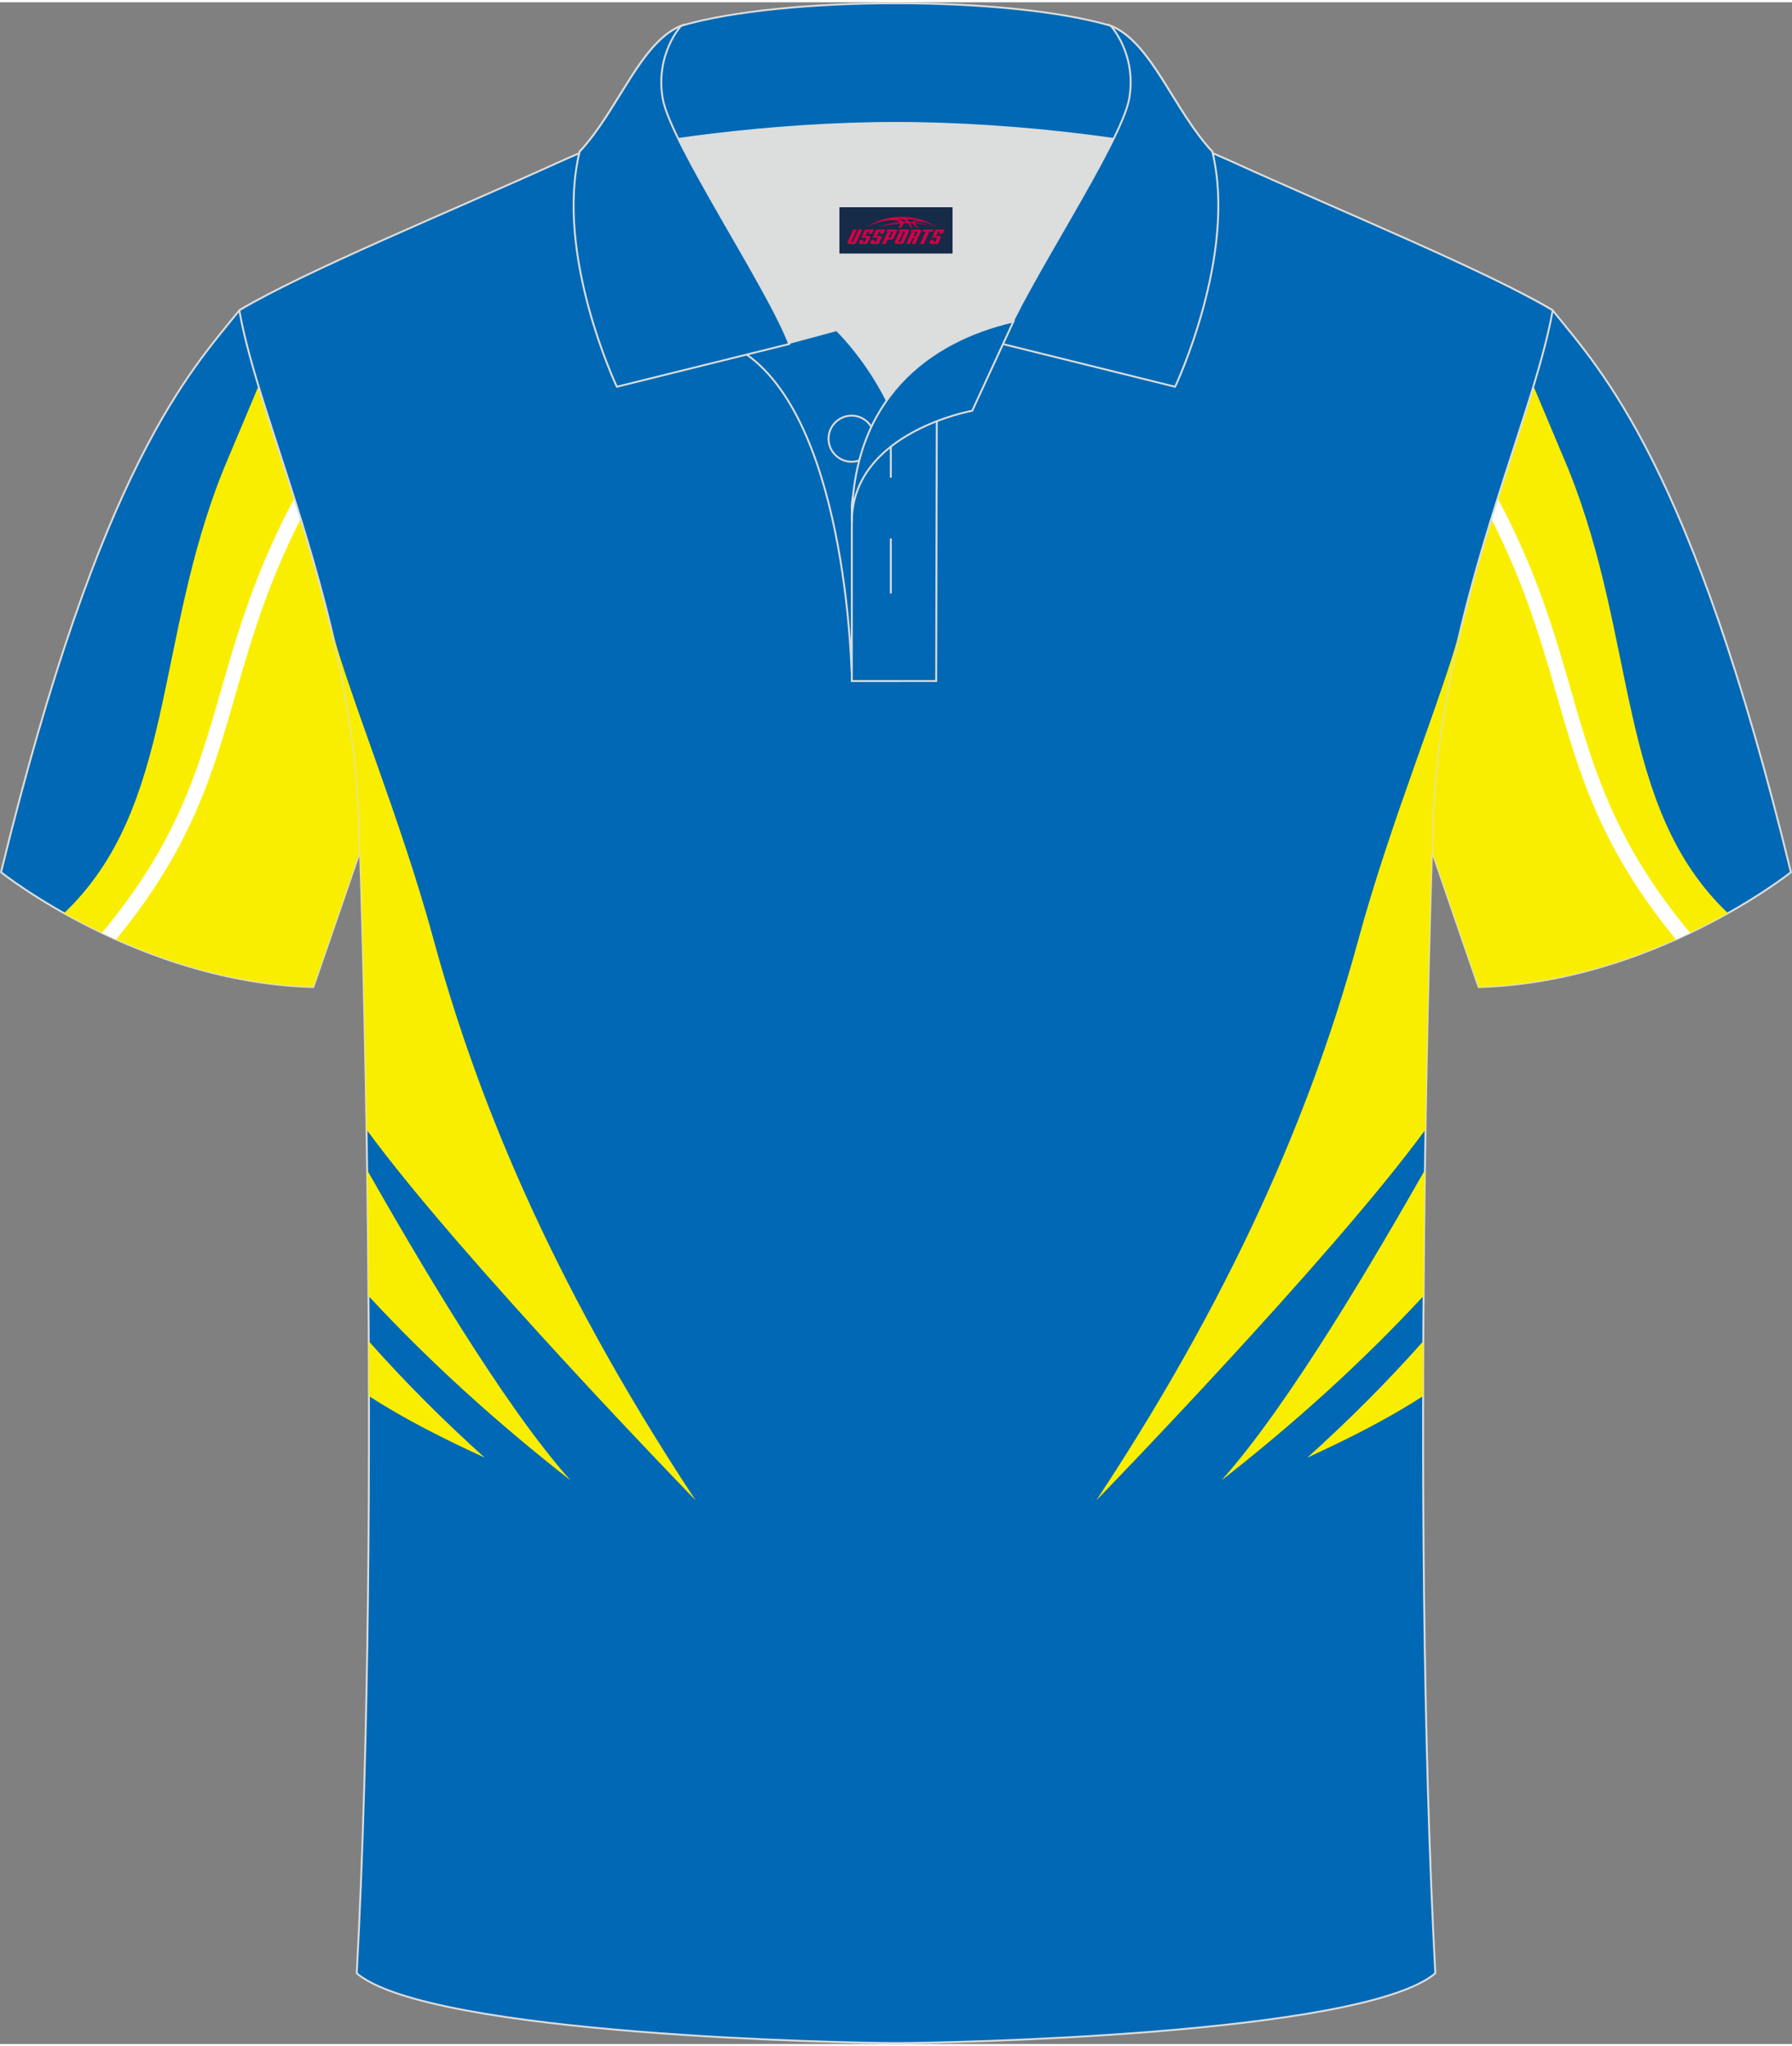
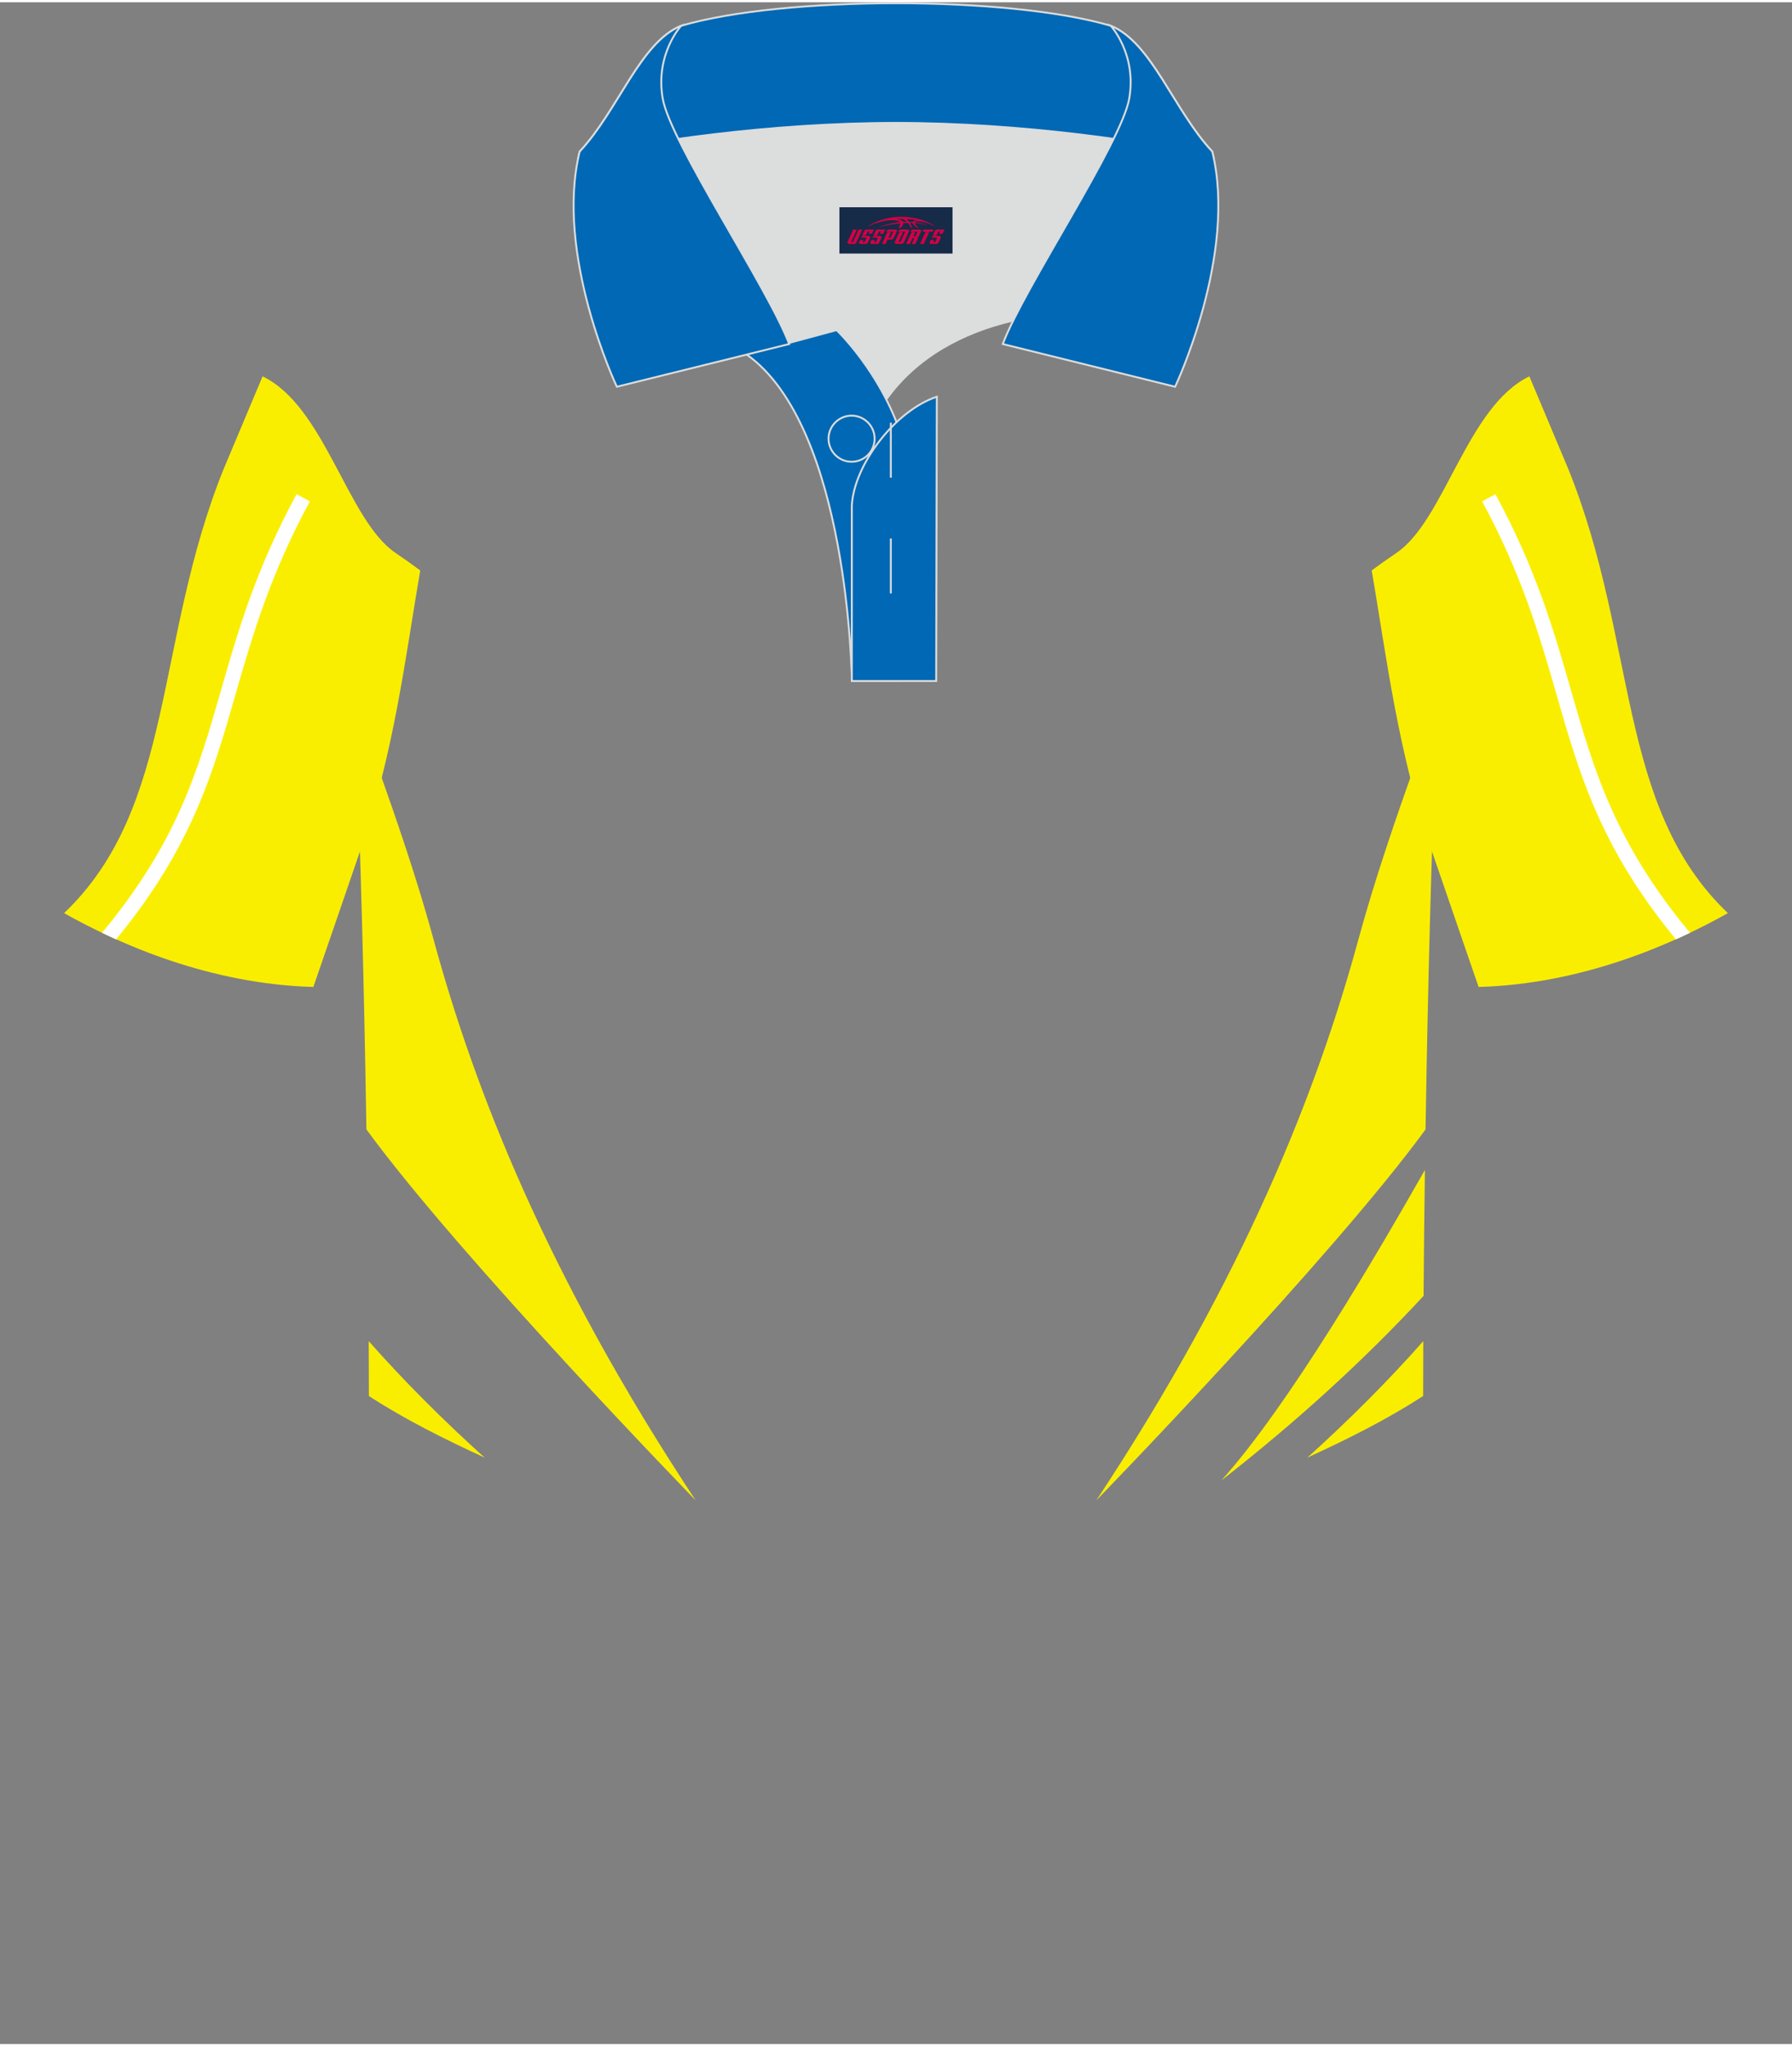
<svg xmlns="http://www.w3.org/2000/svg" version="1.1" id="图层_1" x="0px" y="0px" width="379.8px" height="433.5px" viewBox="0 0 380.25 433.04" enable-background="new 0 0 380.25 433.04" xml:space="preserve">
  <rect x="0" y="0" width="380.25" height="433.04" fill="#808080" stroke="none" />
-   <path fill-rule="evenodd" clip-rule="evenodd" fill="#0068B4" stroke="#DCDDDD" stroke-width="0.4" stroke-miterlimit="22.926" d="  M50.78,65.34C40.54,78.11,21.41,97.68,0.22,184.51c0,0,29.21,23.33,66.26,24.35c0,0,7.17-20.77,9.9-28.77  c22.4-65.06-1.92-119.52,95.72-155.81c-1.44-0.27-3.11-0.27-4.94-0.1l0.09-0.01c-14-0.87-17.23-0.38-23.27,1.52  c-9.65,3.37-15.63,5.8-25.09,10.09C96.92,45.78,64.47,57.11,50.78,65.34z" />
  <g>
    <path fill-rule="evenodd" clip-rule="evenodd" fill="#FAEE00" d="M55.72,79.34c-0.29,0.68-7.96,18.92-8.24,19.59   c-14.79,36.57-10.22,71.71-33.88,94.25c12.02,6.75,31.09,15.06,52.89,15.66c0,0,7.17-20.77,9.9-28.77   c7.25-21.05,9.6-40.99,12.78-59.57c-1.65-1.23-3.4-2.47-5.25-3.72C73.69,109.84,68.96,85.69,55.72,79.34z" />
    <path fill-rule="evenodd" clip-rule="evenodd" fill="#FFFFFF" d="M21.64,197.36c16.01-19.24,20.44-34.66,25.27-51.48   c3.56-12.41,7.34-25.56,16.03-41.55l2.81,1.53c-8.52,15.7-12.24,28.67-15.77,40.91c-4.87,16.97-9.35,32.54-25.35,51.98   C23.61,198.28,22.61,197.82,21.64,197.36z" />
  </g>
-   <path fill-rule="evenodd" clip-rule="evenodd" fill="#0068B4" stroke="#DCDDDD" stroke-width="0.4" stroke-miterlimit="22.926" d="  M329.47,65.34c10.24,12.76,29.38,32.34,50.55,119.17c0,0-29.21,23.33-66.26,24.35c0,0-7.17-20.77-9.9-28.77  c-22.39-65.06,1.93-119.52-95.71-155.81c1.44-0.27,3.11-0.27,4.94-0.1l-0.09-0.01c14-0.87,17.89-1.25,23.95,0.65  c9.65,3.37,15.63,5.8,25.1,10.09C284,44.91,315.78,57.11,329.47,65.34z" />
  <g>
    <path fill-rule="evenodd" clip-rule="evenodd" fill="#FAEE00" d="M324.52,79.34c0.29,0.68,7.96,18.92,8.24,19.59   c14.79,36.57,10.22,71.71,33.88,94.25c-12.02,6.75-31.09,15.06-52.89,15.66c0,0-7.17-20.77-9.9-28.77   c-7.25-21.05-9.6-40.99-12.78-59.57c1.65-1.23,3.4-2.47,5.25-3.72C306.57,109.84,311.29,85.69,324.52,79.34z" />
    <path fill-rule="evenodd" clip-rule="evenodd" fill="#FFFFFF" d="M358.61,197.36c-16.01-19.24-20.44-34.66-25.27-51.48   c-3.56-12.41-7.34-25.56-16.03-41.55l-2.81,1.53c8.52,15.7,12.24,28.67,15.77,40.91c4.87,16.97,9.35,32.54,25.35,51.98   C356.64,198.28,357.64,197.82,358.61,197.36z" />
  </g>
-   <path fill-rule="evenodd" clip-rule="evenodd" fill="#0068B4" stroke="#DCDDDD" stroke-width="0.4" stroke-miterlimit="22.926" d="  M190.13,432.83c9.73,0.03,98.82-1.66,114.43-14.79c-5.39-101.13-0.7-237.97-0.7-237.97c0-47.68,21.32-90.05,25.61-114.74  C315.79,57.1,284,44.07,262.04,34.07c-30.16-13.67-34.3-7.75-71.5-7.75c-37.2,0-42.16-5.93-72.32,7.75  c-21.96,9.99-53.75,23.03-67.44,31.26c4.28,24.7,25.62,67.07,25.62,114.74c0,0,4.69,136.84-0.7,237.97  C91.3,431.17,180.39,432.86,190.13,432.83z" />
  <g>
    <g>
      <path fill-rule="evenodd" clip-rule="evenodd" fill="#FAEE00" d="M69.23,128.6l0.02,0.08L69.23,128.6L69.23,128.6L69.23,128.6    L69.23,128.6z M69.99,131.63c4.29,16.08,14.97,41.29,22.02,67.18c8.61,31.58,23.96,71.08,55.6,118.91c0,0-49.91-51.34-69.86-78.67    c-0.56-35.13-1.37-58.97-1.37-58.97C76.4,163.07,73.67,146.74,69.99,131.63z" />
-       <path fill-rule="evenodd" clip-rule="evenodd" fill="#FAEE00" d="M78.18,274.36c12.95,13.98,27.33,26.97,42.9,39.14    c-14.46-16.1-33.08-48.09-43.19-65.85C78.02,256.07,78.11,265.02,78.18,274.36z" />
      <path fill-rule="evenodd" clip-rule="evenodd" fill="#FAEE00" d="M78.24,283.96c7.47,8.45,15.7,16.68,24.6,24.71    c-8.57-3.95-16.93-8.11-24.56-13.07C78.27,291.67,78.26,287.79,78.24,283.96z" />
    </g>
    <g>
      <path fill-rule="evenodd" clip-rule="evenodd" fill="#FAEE00" d="M311.02,128.6l-0.02,0.1L311.02,128.6L311.02,128.6L311.02,128.6    L311.02,128.6z M310.26,131.62c-4.28,16.08-14.97,41.29-22.03,67.2c-8.61,31.58-23.96,71.08-55.6,118.91    c0,0,49.91-51.35,69.86-78.67c0.56-35.13,1.37-58.96,1.37-58.96C303.85,163.06,306.58,146.72,310.26,131.62z" />
      <path fill-rule="evenodd" clip-rule="evenodd" fill="#FAEE00" d="M302.07,274.36c-12.95,13.98-27.33,26.97-42.9,39.14    c14.46-16.1,33.08-48.09,43.19-65.85C302.23,256.07,302.14,265.02,302.07,274.36z" />
      <path fill-rule="evenodd" clip-rule="evenodd" fill="#FAEE00" d="M302.01,283.96c-7.47,8.45-15.7,16.68-24.6,24.71    c8.57-3.95,16.93-8.11,24.57-13.08C301.98,291.67,301.99,287.79,302.01,283.96z" />
    </g>
  </g>
  <g>
    <path fill-rule="evenodd" clip-rule="evenodd" fill="#DCDDDD" d="M188.16,84.44c6.39-9.04,16.22-14.26,26.73-16.71   c5.2-10.56,15.95-27.6,21.45-38.83c-26.56-6.47-65.86-6.47-92.42,0c6.37,13.04,19.84,33.9,23.47,43.36l10.13-2.73   C177.52,69.53,183.47,75.16,188.16,84.44z" />
    <path fill-rule="evenodd" clip-rule="evenodd" fill="#0068B4" stroke="#DCDDDD" stroke-width="0.4" stroke-miterlimit="22.926" d="   M158.41,74.68l19.11-5.15c0,0,11.65,11.01,15.18,27.62c3.52,16.61-1.84,46.81-1.84,46.81h-10.1   C180.75,143.95,180.23,90.13,158.41,74.68z" />
    <path fill-rule="evenodd" clip-rule="evenodd" fill="#0068B4" stroke="#DCDDDD" stroke-width="0.4" stroke-miterlimit="22.926" d="   M180.75,106.71v37.24h17.9l0.14-60.29C190.02,86.55,181.24,97.99,180.75,106.71z" />
    <path fill-rule="evenodd" clip-rule="evenodd" fill="#0068B4" stroke="#DCDDDD" stroke-width="0.4" stroke-miterlimit="22.926" d="   M122.74,32.85c13.27-3.23,40.59-7.27,67.38-7.27c26.79,0,54.1,4.04,67.38,7.27l-0.28-1.19c-8.16-8.71-12.83-23.14-21.52-26.68   c-10.85-3.19-28.21-4.78-45.58-4.78c-17.36,0-34.73,1.6-45.58,4.78c-8.7,3.54-13.36,17.97-21.52,26.68L122.74,32.85z" />
    <path fill-rule="evenodd" clip-rule="evenodd" fill="#0068B4" stroke="#DCDDDD" stroke-width="0.4" stroke-miterlimit="22.926" d="   M144.53,4.98c0,0-5.54,6-3.91,15.41c1.62,9.41,22.39,40.21,26.84,52.09l-36.57,9.06c0,0-13.28-28-7.89-49.88   C131.18,22.95,135.84,8.52,144.53,4.98z" />
    <path fill-rule="evenodd" clip-rule="evenodd" fill="#0068B4" stroke="#DCDDDD" stroke-width="0.4" stroke-miterlimit="22.926" d="   M235.7,4.98c0,0,5.54,6,3.92,15.41c-1.62,9.41-22.39,40.21-26.84,52.09l36.57,9.06c0,0,13.28-28,7.89-49.88   C249.07,22.95,244.4,8.52,235.7,4.98z" />
    <path fill-rule="evenodd" clip-rule="evenodd" fill="#0068B4" stroke="#DCDDDD" stroke-width="0.4" stroke-miterlimit="22.926" d="   M180.7,97.45c2.7,0,4.89-2.19,4.89-4.89c0-2.7-2.2-4.89-4.89-4.89c-2.7,0-4.89,2.2-4.89,4.89   C175.81,95.26,178.02,97.45,180.7,97.45z" />
    <line fill-rule="evenodd" clip-rule="evenodd" fill="none" stroke="#DCDDDD" stroke-width="0.4" stroke-miterlimit="22.926" x1="189.03" y1="113.72" x2="189.03" y2="125.38" />
    <line fill-rule="evenodd" clip-rule="evenodd" fill="none" stroke="#DCDDDD" stroke-width="0.4" stroke-miterlimit="22.926" x1="189.03" y1="89.16" x2="189.03" y2="100.82" />
-     <path fill-rule="evenodd" clip-rule="evenodd" fill="#0068B4" stroke="#DCDDDD" stroke-width="0.4" stroke-miterlimit="22.926" d="   M215.04,67.7l-8.74,18.93c0,0-25.55,4.54-25.55,23.63C180.75,84.28,196.92,71.87,215.04,67.7z" />
  </g>
  <g id="tag_logo">
    <rect y="43.47" fill="#162B48" width="24" height="9.818" x="178.12" />
    <g>
      <path fill="#D30044" d="M194.08,46.66l0.005-0.011c0.131-0.311,1.085-0.262,2.351,0.071c0.715,0.24,1.44,0.54,2.193,0.9    c-0.218-0.147-0.447-0.289-0.682-0.42l0.011,0.005l-0.011-0.005c-1.478-0.845-3.218-1.418-5.1-1.62    c-1.282-0.115-1.658-0.082-2.411-0.055c-2.449,0.142-4.68,0.905-6.458,2.095c1.26-0.638,2.722-1.075,4.195-1.336    c1.467-0.18,2.476-0.033,2.771,0.344c-1.691,0.175-3.469,0.633-4.555,1.075c1.156-0.338,2.967-0.665,4.647-0.813    c0.016,0.251-0.115,0.567-0.415,0.96h0.475c0.376-0.382,0.584-0.725,0.595-1.004c0.333-0.022,0.66-0.033,0.971-0.033    C192.91,47.1,193.12,47.45,193.32,47.84h0.262c-0.125-0.344-0.295-0.687-0.518-1.036c0.207,0,0.393,0.005,0.567,0.011    c0.104,0.267,0.496,0.66,1.058,1.025h0.245c-0.442-0.365-0.753-0.753-0.835-1.004c1.047,0.065,1.696,0.224,2.885,0.513    C195.9,46.92,195.16,46.75,194.08,46.66z M191.64,46.57c-0.164-0.295-0.655-0.485-1.402-0.551    c0.464-0.033,0.922-0.055,1.364-0.055c0.311,0.147,0.589,0.344,0.84,0.589C192.18,46.55,191.91,46.56,191.64,46.57z M193.62,46.62c-0.224-0.016-0.458-0.027-0.715-0.044c-0.147-0.202-0.311-0.398-0.502-0.6c0.082,0,0.164,0.005,0.24,0.011    c0.72,0.033,1.429,0.125,2.138,0.273C194.11,46.22,193.73,46.38,193.62,46.62z" />
      <path fill="#D30044" d="M181.04,48.2L179.87,50.75C179.69,51.12,179.96,51.26,180.44,51.26l0.873,0.005    c0.115,0,0.251-0.049,0.327-0.175l1.342-2.891H182.2L180.98,50.83H180.81c-0.147,0-0.185-0.033-0.147-0.125l1.156-2.504H181.04L181.04,48.2z M182.9,49.55h1.271c0.36,0,0.584,0.125,0.442,0.425L184.14,51.01C184.04,51.23,183.77,51.26,183.54,51.26H182.62c-0.267,0-0.442-0.136-0.349-0.333l0.235-0.513h0.742L183.07,50.79C183.05,50.84,183.09,50.85,183.15,50.85h0.18    c0.082,0,0.125-0.016,0.147-0.071l0.376-0.813c0.011-0.022,0.011-0.044-0.055-0.044H182.73L182.9,49.55L182.9,49.55z M183.72,49.48h-0.78l0.475-1.025c0.098-0.218,0.338-0.256,0.578-0.256H185.44L185.05,49.04L184.27,49.16l0.262-0.562H184.24c-0.082,0-0.12,0.016-0.147,0.071L183.72,49.48L183.72,49.48z M185.31,49.55L185.14,49.92h1.069c0.06,0,0.06,0.016,0.049,0.044    L185.88,50.78C185.86,50.83,185.82,50.85,185.74,50.85H185.56c-0.055,0-0.104-0.011-0.082-0.06l0.175-0.376H184.91L184.68,50.93C184.58,51.12,184.76,51.26,185.03,51.26h0.916c0.24,0,0.502-0.033,0.605-0.251l0.475-1.031c0.142-0.3-0.082-0.425-0.442-0.425H185.31L185.31,49.55z M186.12,49.48l0.371-0.818c0.022-0.055,0.06-0.071,0.147-0.071h0.295L186.67,49.15l0.791-0.115l0.387-0.845H186.4c-0.24,0-0.48,0.038-0.578,0.256L185.35,49.48L186.12,49.48L186.12,49.48z M188.52,49.94h0.278c0.087,0,0.153-0.022,0.202-0.115    l0.496-1.075c0.033-0.076-0.011-0.12-0.125-0.12H187.97l0.431-0.431h1.522c0.355,0,0.485,0.153,0.393,0.355l-0.676,1.445    c-0.06,0.125-0.175,0.333-0.644,0.327l-0.649-0.005L187.91,51.26H187.13l1.178-2.558h0.785L188.52,49.94L188.52,49.94z     M191.11,50.75c-0.022,0.049-0.06,0.076-0.142,0.076h-0.191c-0.082,0-0.109-0.027-0.082-0.076l0.944-2.051h-0.785l-0.987,2.138    c-0.125,0.273,0.115,0.415,0.453,0.415h0.72c0.327,0,0.649-0.071,0.769-0.322l1.085-2.384c0.093-0.202-0.06-0.355-0.415-0.355    h-1.533l-0.431,0.431h1.38c0.115,0,0.164,0.033,0.131,0.104L191.11,50.75L191.11,50.75z M193.83,49.62h0.278    c0.087,0,0.158-0.022,0.202-0.115l0.344-0.753c0.033-0.076-0.011-0.12-0.125-0.12h-1.402l0.425-0.431h1.527    c0.355,0,0.485,0.153,0.393,0.355l-0.529,1.124c-0.044,0.093-0.147,0.18-0.393,0.18c0.224,0.011,0.256,0.158,0.175,0.327    l-0.496,1.075h-0.785l0.54-1.167c0.022-0.055-0.005-0.087-0.104-0.087h-0.235L193.06,51.26h-0.785l1.178-2.558h0.785L193.83,49.62L193.83,49.62z M196.4,48.71L195.22,51.26h0.785l1.184-2.558H196.4L196.4,48.71z M197.91,48.64l0.202-0.431h-2.1l-0.295,0.431    H197.91L197.91,48.64z M197.89,49.55h1.271c0.36,0,0.584,0.125,0.442,0.425l-0.475,1.031c-0.104,0.218-0.371,0.251-0.605,0.251    h-0.916c-0.267,0-0.442-0.136-0.349-0.333l0.235-0.513h0.742L198.06,50.79c-0.022,0.049,0.022,0.06,0.082,0.06h0.18    c0.082,0,0.125-0.016,0.147-0.071l0.376-0.813c0.011-0.022,0.011-0.044-0.049-0.044h-1.069L197.89,49.55L197.89,49.55z     M198.7,49.48H197.92l0.475-1.025c0.098-0.218,0.338-0.256,0.578-0.256h1.451l-0.387,0.845l-0.791,0.115l0.262-0.562h-0.295    c-0.082,0-0.12,0.016-0.147,0.071L198.7,49.48z" />
    </g>
  </g>
</svg>